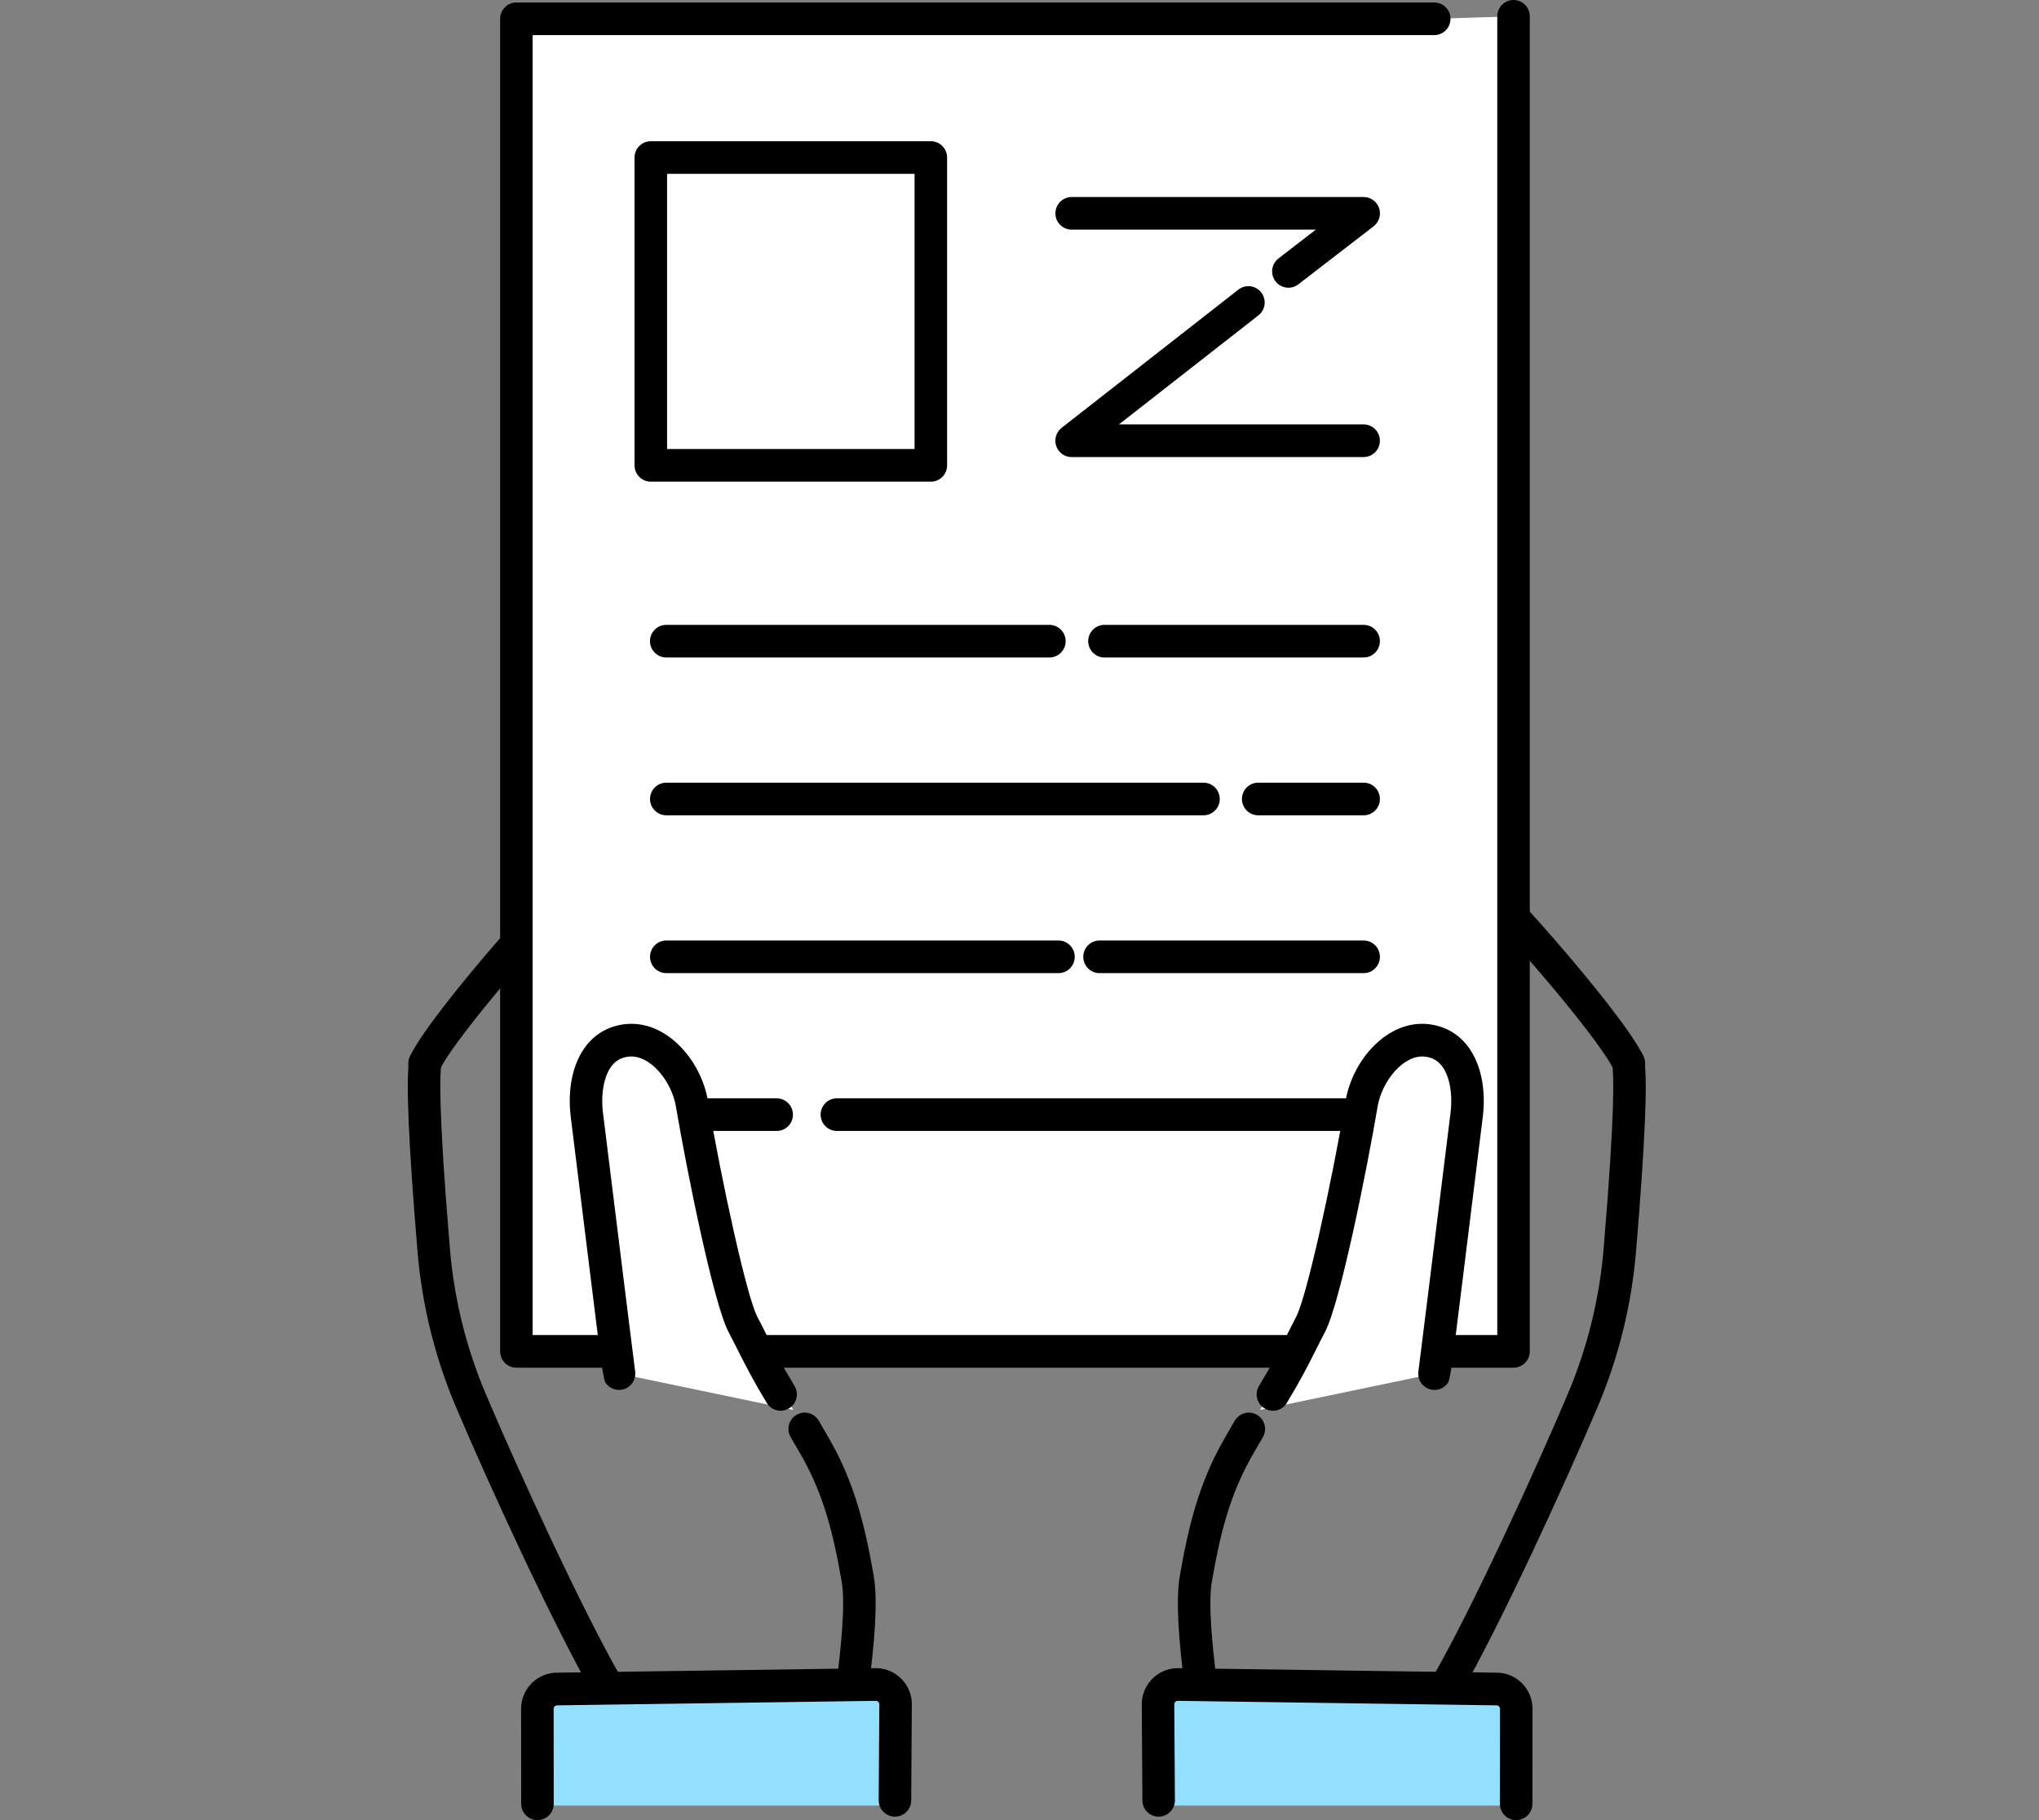
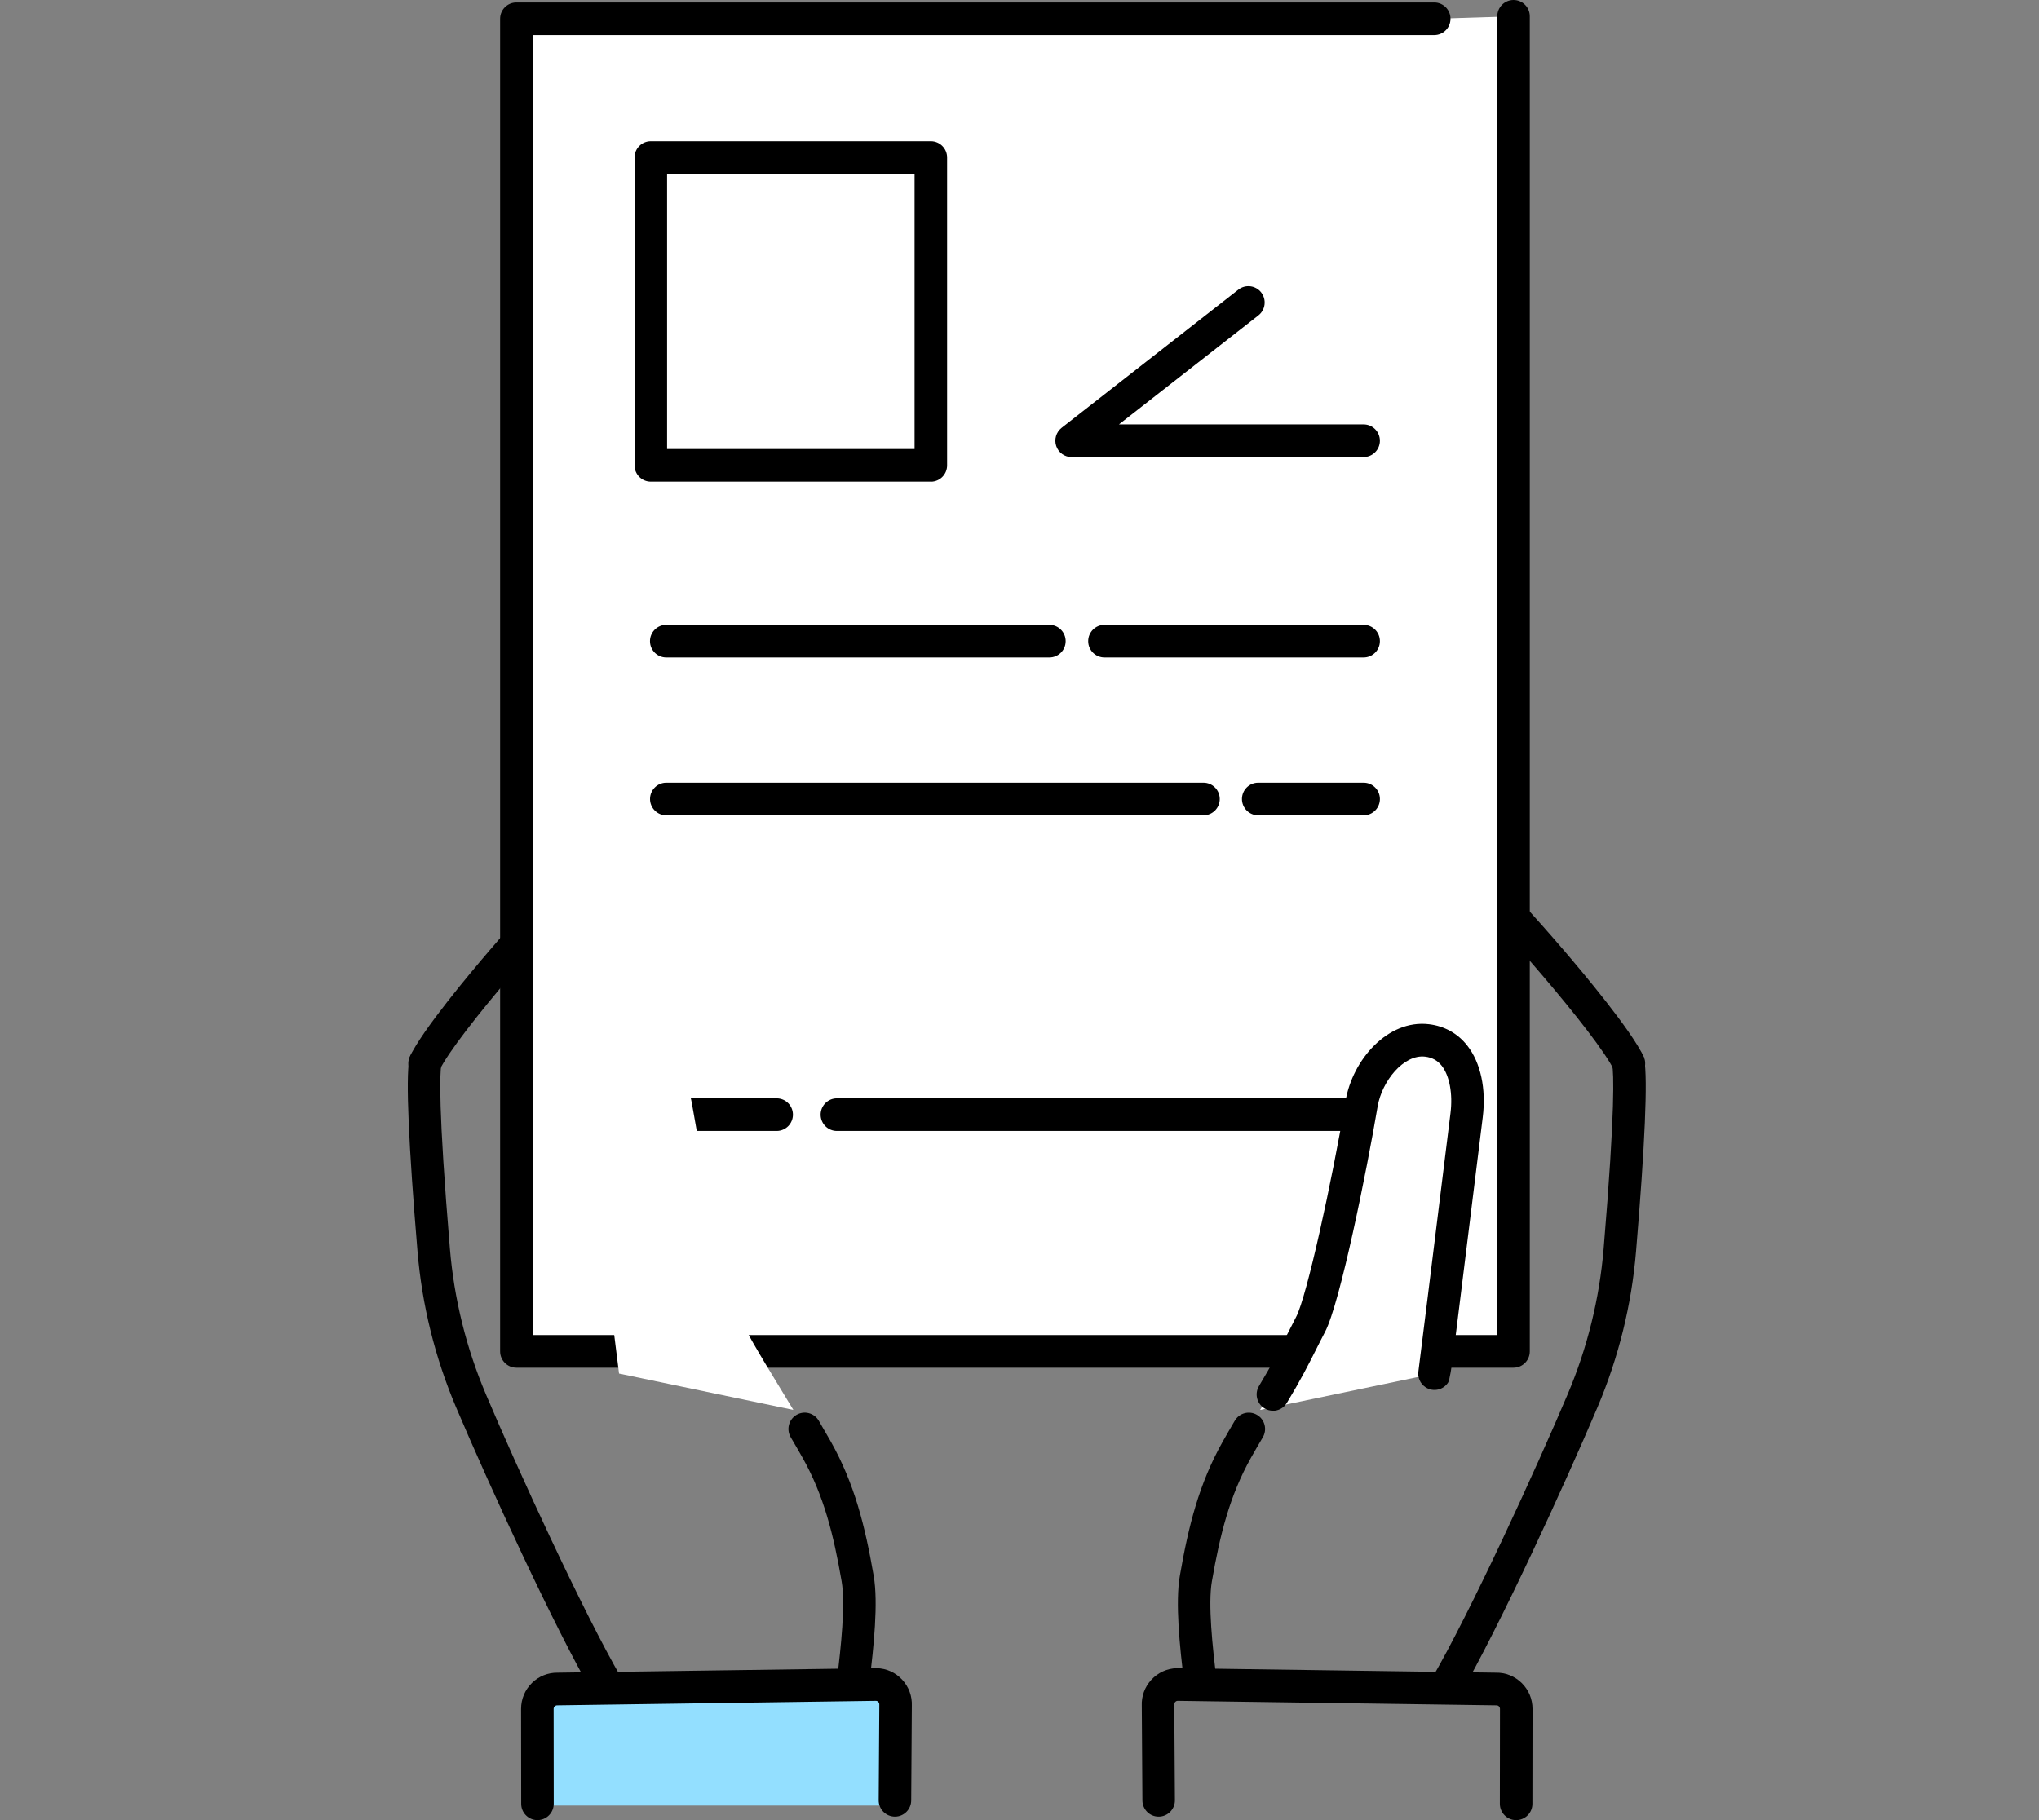
<svg xmlns="http://www.w3.org/2000/svg" width="140" height="125" viewBox="0 0 140 125" fill="none">
  <rect x="0" y="0" width="140" height="125" fill="#808080" stroke="none" />
-   <rect x="79.999" y="116" width="24" height="8" fill="#93DFFF" />
  <rect x="36.999" y="116" width="24" height="8" fill="#93DFFF" />
  <path d="M82.411 116.521C81.855 116.521 81.375 116.106 81.305 115.54C80.999 113.099 80.691 110.06 81.009 108.225C81.605 104.778 82.332 101.893 83.946 99.019C84.196 98.575 84.469 98.099 84.784 97.566C85.097 97.034 85.784 96.856 86.314 97.173C86.845 97.488 87.021 98.177 86.706 98.71C86.4 99.229 86.132 99.69 85.89 100.121C84.433 102.717 83.764 105.394 83.209 108.61C82.938 110.172 83.257 113.155 83.522 115.264C83.597 115.878 83.166 116.438 82.552 116.516C82.504 116.521 82.459 116.524 82.411 116.524V116.521Z" fill="black" />
  <path d="M103.51 74.751C103.104 74.751 102.71 74.528 102.513 74.137C101.702 72.535 100.523 70.888 99.276 69.146C98.882 68.594 98.48 68.034 98.081 67.463C95.493 63.75 96.675 61.509 97.304 60.718C98.359 59.388 100.222 58.964 101.94 59.664C102.785 60.008 105.699 63.311 107.361 65.248C108.727 66.842 111.999 70.746 112.853 72.563C113.115 73.124 112.878 73.79 112.32 74.056C111.762 74.32 111.098 74.082 110.833 73.521C109.689 71.085 102.212 62.604 101.025 61.717C100.255 61.433 99.47 61.59 99.048 62.12C98.541 62.759 98.5 64.16 99.909 66.181C100.301 66.743 100.697 67.296 101.086 67.841C102.384 69.656 103.611 71.369 104.5 73.124C104.78 73.676 104.56 74.35 104.01 74.632C103.848 74.715 103.674 74.753 103.505 74.753L103.51 74.751Z" fill="black" />
  <path d="M99.278 116.952C99.087 116.952 98.895 116.904 98.718 116.8C98.185 116.488 98.006 115.801 98.316 115.267C100.98 110.684 105.455 100.912 107.639 95.751C108.99 92.563 109.82 89.196 110.108 85.747C110.924 76 110.793 73.686 110.699 73.144C110.593 72.533 111 71.952 111.608 71.848C112.217 71.742 112.795 72.15 112.898 72.761C113.138 74.147 112.949 78.578 112.333 85.937C112.025 89.622 111.136 93.222 109.692 96.631C107.485 101.845 102.952 111.731 100.243 116.397C100.036 116.755 99.662 116.952 99.278 116.952Z" fill="black" />
  <path d="M104.098 125C103.482 125 102.982 124.496 102.982 123.877L102.99 117.36C102.99 117.274 102.95 117.218 102.917 117.185C102.884 117.152 102.826 117.114 102.74 117.117C102.725 117.117 102.712 117.117 102.697 117.117L80.85 116.808C80.772 116.813 80.722 116.853 80.691 116.886C80.659 116.922 80.623 116.98 80.628 117.066C80.628 117.084 80.628 117.104 80.628 117.122L80.671 123.634C80.676 124.252 80.179 124.757 79.563 124.762C78.942 124.769 78.444 124.268 78.439 123.649L78.396 117.16C78.366 116.493 78.598 115.857 79.05 115.365C79.51 114.866 80.133 114.582 80.81 114.564C80.825 114.564 80.838 114.564 80.853 114.564L102.712 114.874C103.374 114.861 104.002 115.115 104.48 115.581C104.962 116.055 105.225 116.686 105.225 117.363L105.217 123.88C105.217 124.498 104.717 125 104.101 125H104.098Z" fill="black" />
  <path d="M58.587 116.521C58.542 116.521 58.494 116.519 58.446 116.514C57.835 116.438 57.401 115.877 57.476 115.261C57.739 113.153 58.057 110.169 57.789 108.608C57.234 105.389 56.565 102.714 55.108 100.119C54.865 99.69 54.6 99.227 54.292 98.707C53.979 98.175 54.153 97.488 54.684 97.171C55.214 96.856 55.898 97.031 56.214 97.564C56.529 98.099 56.802 98.573 57.052 99.016C58.666 101.891 59.393 104.778 59.989 108.222C60.307 110.058 59.996 113.097 59.691 115.538C59.62 116.106 59.138 116.519 58.585 116.519L58.587 116.521Z" fill="black" />
  <path d="M37.491 74.75C37.322 74.75 37.148 74.712 36.986 74.629C36.435 74.347 36.216 73.673 36.496 73.121C37.385 71.367 38.612 69.65 39.91 67.838C40.299 67.293 40.695 66.74 41.087 66.178C42.495 64.158 42.455 62.756 41.947 62.117C41.526 61.587 40.738 61.43 39.97 61.714C38.786 62.601 31.31 71.083 30.163 73.519C29.901 74.079 29.234 74.32 28.676 74.053C28.118 73.79 27.878 73.121 28.143 72.56C28.997 70.746 32.269 66.839 33.635 65.245C35.297 63.308 38.211 60.006 39.056 59.661C40.773 58.961 42.637 59.385 43.692 60.715C44.321 61.506 45.503 63.747 42.915 67.46C42.516 68.031 42.117 68.591 41.72 69.144C40.473 70.887 39.296 72.532 38.483 74.134C38.286 74.525 37.895 74.748 37.486 74.748L37.491 74.75Z" fill="black" />
  <path d="M41.72 116.952C41.336 116.952 40.963 116.752 40.756 116.397C38.044 111.731 33.514 101.842 31.307 96.631C29.863 93.222 28.974 89.625 28.666 85.937C28.052 78.581 27.86 74.147 28.1 72.761C28.206 72.15 28.784 71.742 29.39 71.848C29.999 71.955 30.405 72.535 30.299 73.144C30.206 73.686 30.075 76 30.89 85.747C31.178 89.196 32.009 92.563 33.36 95.751C35.547 100.912 40.021 110.684 42.682 115.267C42.993 115.801 42.813 116.488 42.281 116.8C42.104 116.904 41.91 116.952 41.72 116.952Z" fill="black" />
  <path d="M36.902 125C36.286 125 35.786 124.498 35.786 123.88L35.778 117.363C35.778 116.689 36.041 116.055 36.523 115.581C36.998 115.115 37.629 114.864 38.291 114.874L60.15 114.564C60.165 114.564 60.178 114.564 60.193 114.564C60.87 114.58 61.496 114.866 61.953 115.365C62.405 115.857 62.635 116.493 62.607 117.16L62.564 123.649C62.559 124.265 62.061 124.762 61.448 124.762C61.445 124.762 61.443 124.762 61.44 124.762C60.824 124.757 60.327 124.252 60.332 123.634L60.375 117.122C60.375 117.104 60.375 117.084 60.375 117.066C60.38 116.98 60.342 116.922 60.312 116.886C60.281 116.853 60.231 116.815 60.152 116.808L38.306 117.117C38.291 117.117 38.278 117.117 38.263 117.117C38.18 117.117 38.121 117.152 38.086 117.185C38.051 117.218 38.013 117.274 38.013 117.36L38.02 123.877C38.02 124.496 37.523 124.998 36.904 125H36.902Z" fill="black" />
  <path d="M98.478 1.29H35.453V92.809H103.922V16.365V1.121L98.478 1.29Z" fill="white" />
  <path d="M93.629 77.67H57.461C56.845 77.67 56.345 77.168 56.345 76.55C56.345 75.932 56.845 75.43 57.461 75.43H93.629C94.245 75.43 94.745 75.932 94.745 76.55C94.745 77.168 94.245 77.67 93.629 77.67Z" fill="black" />
  <path d="M53.328 77.67H45.748C45.132 77.67 44.632 77.168 44.632 76.55C44.632 75.932 45.132 75.43 45.748 75.43H53.328C53.944 75.43 54.444 75.932 54.444 76.55C54.444 77.168 53.944 77.67 53.328 77.67Z" fill="black" />
-   <path d="M93.63 66.832H75.495C74.879 66.832 74.379 66.33 74.379 65.712C74.379 65.093 74.879 64.591 75.495 64.591H93.63C94.246 64.591 94.746 65.093 94.746 65.712C94.746 66.33 94.246 66.832 93.63 66.832Z" fill="black" />
-   <path d="M72.677 66.832H45.748C45.132 66.832 44.632 66.33 44.632 65.712C44.632 65.093 45.132 64.591 45.748 64.591H72.677C73.293 64.591 73.793 65.093 73.793 65.712C73.793 66.33 73.293 66.832 72.677 66.832Z" fill="black" />
  <path d="M93.63 55.993H86.391C85.774 55.993 85.274 55.491 85.274 54.873C85.274 54.254 85.774 53.752 86.391 53.752H93.63C94.246 53.752 94.746 54.254 94.746 54.873C94.746 55.491 94.246 55.993 93.63 55.993Z" fill="black" />
  <path d="M82.633 55.993H45.748C45.132 55.993 44.632 55.491 44.632 54.873C44.632 54.254 45.132 53.752 45.748 53.752H82.633C83.25 53.752 83.75 54.254 83.75 54.873C83.75 55.491 83.25 55.993 82.633 55.993Z" fill="black" />
  <path d="M93.629 45.154H75.833C75.217 45.154 74.717 44.652 74.717 44.034C74.717 43.416 75.217 42.914 75.833 42.914H93.629C94.245 42.914 94.745 43.416 94.745 44.034C94.745 44.652 94.245 45.154 93.629 45.154Z" fill="black" />
  <path d="M72.053 45.154H45.745C45.129 45.154 44.629 44.652 44.629 44.034C44.629 43.416 45.129 42.914 45.745 42.914H72.053C72.669 42.914 73.169 43.416 73.169 44.034C73.169 44.652 72.669 45.154 72.053 45.154Z" fill="black" />
  <path d="M93.629 31.391H73.578C73.101 31.391 72.676 31.086 72.522 30.633C72.368 30.179 72.515 29.68 72.891 29.383L85.029 19.89C85.516 19.51 86.218 19.596 86.597 20.085C86.976 20.575 86.89 21.279 86.403 21.66L76.828 29.147H93.629C94.245 29.147 94.745 29.649 94.745 30.268C94.745 30.886 94.245 31.388 93.629 31.388V31.391Z" fill="black" />
-   <path d="M88.463 19.759C88.128 19.759 87.797 19.609 87.577 19.32C87.201 18.828 87.294 18.126 87.782 17.749L90.345 15.771H73.581C72.965 15.771 72.465 15.27 72.465 14.651C72.465 14.033 72.965 13.531 73.581 13.531H93.632C94.109 13.531 94.536 13.838 94.69 14.291C94.844 14.745 94.69 15.249 94.314 15.541L89.145 19.528C88.943 19.685 88.703 19.761 88.466 19.761L88.463 19.759Z" fill="black" />
  <path d="M103.921 93.929H35.455C34.839 93.929 34.339 93.427 34.339 92.808V1.29C34.339 0.672 34.839 0.17 35.455 0.17H98.477C99.093 0.17 99.593 0.672 99.593 1.29C99.593 1.909 99.093 2.411 98.477 2.411H36.571V91.688H102.805V1.12C102.805 0.502 103.305 0 103.921 0C104.537 0 105.037 0.502 105.037 1.12V92.808C105.037 93.427 104.537 93.929 103.921 93.929Z" fill="black" />
  <path d="M63.913 33.079H44.684C44.068 33.079 43.568 32.577 43.568 31.959V10.819C43.568 10.2 44.068 9.698 44.684 9.698H63.913C64.529 9.698 65.029 10.2 65.029 10.819V31.961C65.029 32.58 64.529 33.082 63.913 33.082V33.079ZM45.803 30.838H62.796V11.939H45.803V30.838Z" fill="black" />
  <path d="M97.98 71.453C95.766 71.192 93.864 73.582 93.491 75.79C92.587 81.13 90.839 89.32 89.991 90.943C89.145 92.562 87.807 94.702 86.522 96.828L98.49 94.332C98.503 94.314 99.909 82.945 100.697 76.578C100.982 74.264 100.285 71.724 97.978 71.45L97.98 71.453Z" fill="white" />
  <path d="M87.4 96.884C87.203 96.884 87.004 96.831 86.822 96.722C86.294 96.4 86.125 95.713 86.446 95.183C87.36 93.668 87.85 92.697 88.37 91.665C88.569 91.27 88.771 90.867 89.003 90.423C89.723 89.044 91.445 81.186 92.389 75.602C92.864 72.791 95.278 70.005 98.111 70.34C99.182 70.467 100.096 70.976 100.75 71.815C101.664 72.984 102.048 74.771 101.808 76.72C101.414 79.904 100.866 84.337 100.414 87.979C100.187 89.799 99.987 91.422 99.841 92.59C99.662 94.015 99.525 94.8 99.429 94.948C99.094 95.467 98.402 95.612 97.884 95.275C97.498 95.021 97.318 94.57 97.394 94.141C97.46 93.657 98.26 87.232 99.593 76.444C99.757 75.123 99.528 73.881 98.995 73.199C98.707 72.832 98.333 72.624 97.851 72.568C96.371 72.393 94.884 74.259 94.591 75.98C93.844 80.4 92.016 89.483 90.981 91.467C90.753 91.901 90.556 92.294 90.362 92.681C89.824 93.751 89.314 94.76 88.355 96.349C88.145 96.697 87.776 96.889 87.397 96.889L87.4 96.884Z" fill="black" />
  <path d="M43.018 71.453C45.233 71.192 47.134 73.582 47.508 75.79C48.412 81.13 50.159 89.32 51.005 90.943C51.851 92.562 53.189 94.702 54.474 96.828L42.505 94.332C42.493 94.314 41.086 82.945 40.299 76.578C40.013 74.264 40.71 71.724 43.018 71.45V71.453Z" fill="white" />
-   <path d="M53.6 96.884C53.222 96.884 52.855 96.691 52.643 96.344C51.684 94.755 51.176 93.746 50.636 92.676C50.441 92.291 50.242 91.898 50.017 91.465C48.982 89.483 47.157 80.4 46.407 75.98C46.116 74.259 44.626 72.391 43.147 72.568C42.664 72.624 42.291 72.832 42.003 73.199C41.47 73.881 41.24 75.123 41.404 76.444C42.74 87.232 43.538 93.657 43.604 94.141C43.679 94.57 43.5 95.021 43.114 95.275C42.596 95.612 41.904 95.465 41.569 94.948C41.473 94.799 41.335 94.013 41.157 92.59C41.011 91.422 40.809 89.799 40.584 87.979C40.132 84.34 39.584 79.906 39.19 76.72C38.95 74.773 39.334 72.984 40.248 71.815C40.902 70.976 41.816 70.467 42.887 70.34C45.72 70.005 48.134 72.791 48.608 75.602C49.553 81.186 51.275 89.044 51.994 90.423C52.227 90.867 52.429 91.27 52.628 91.665C53.148 92.694 53.638 93.668 54.552 95.183C54.873 95.713 54.704 96.403 54.176 96.722C53.994 96.831 53.795 96.884 53.598 96.884H53.6Z" fill="black" />
</svg>